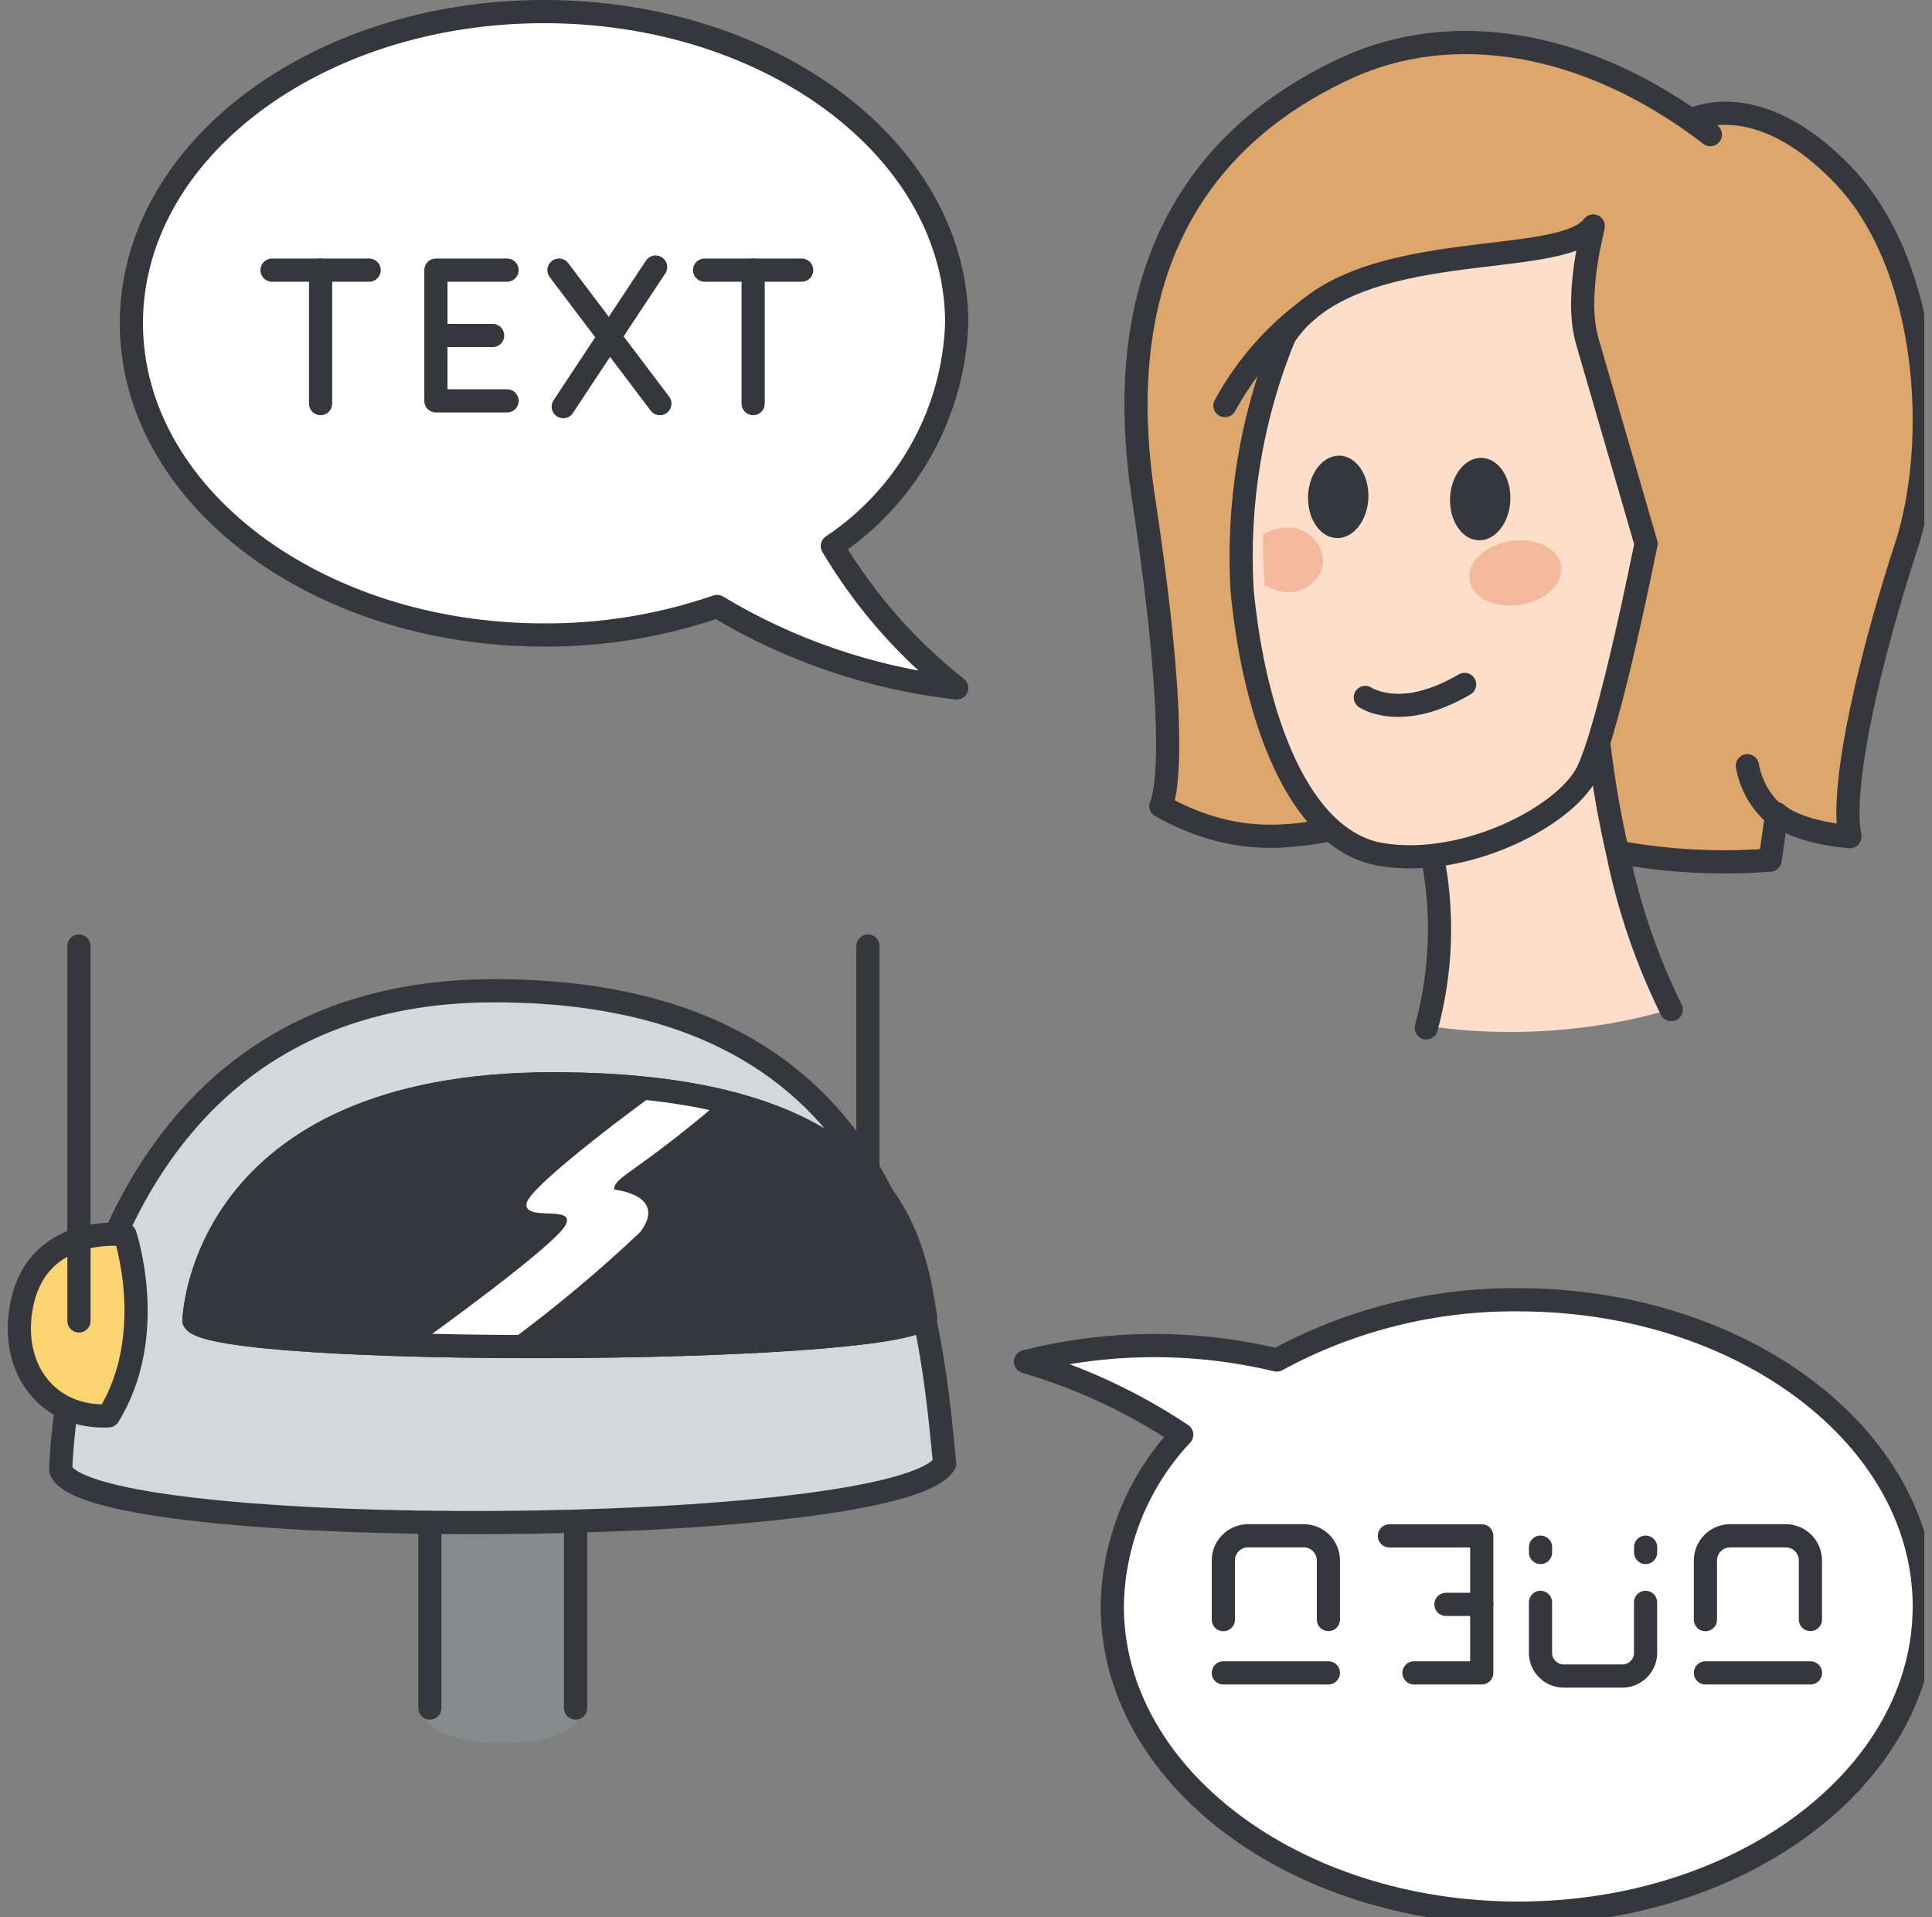
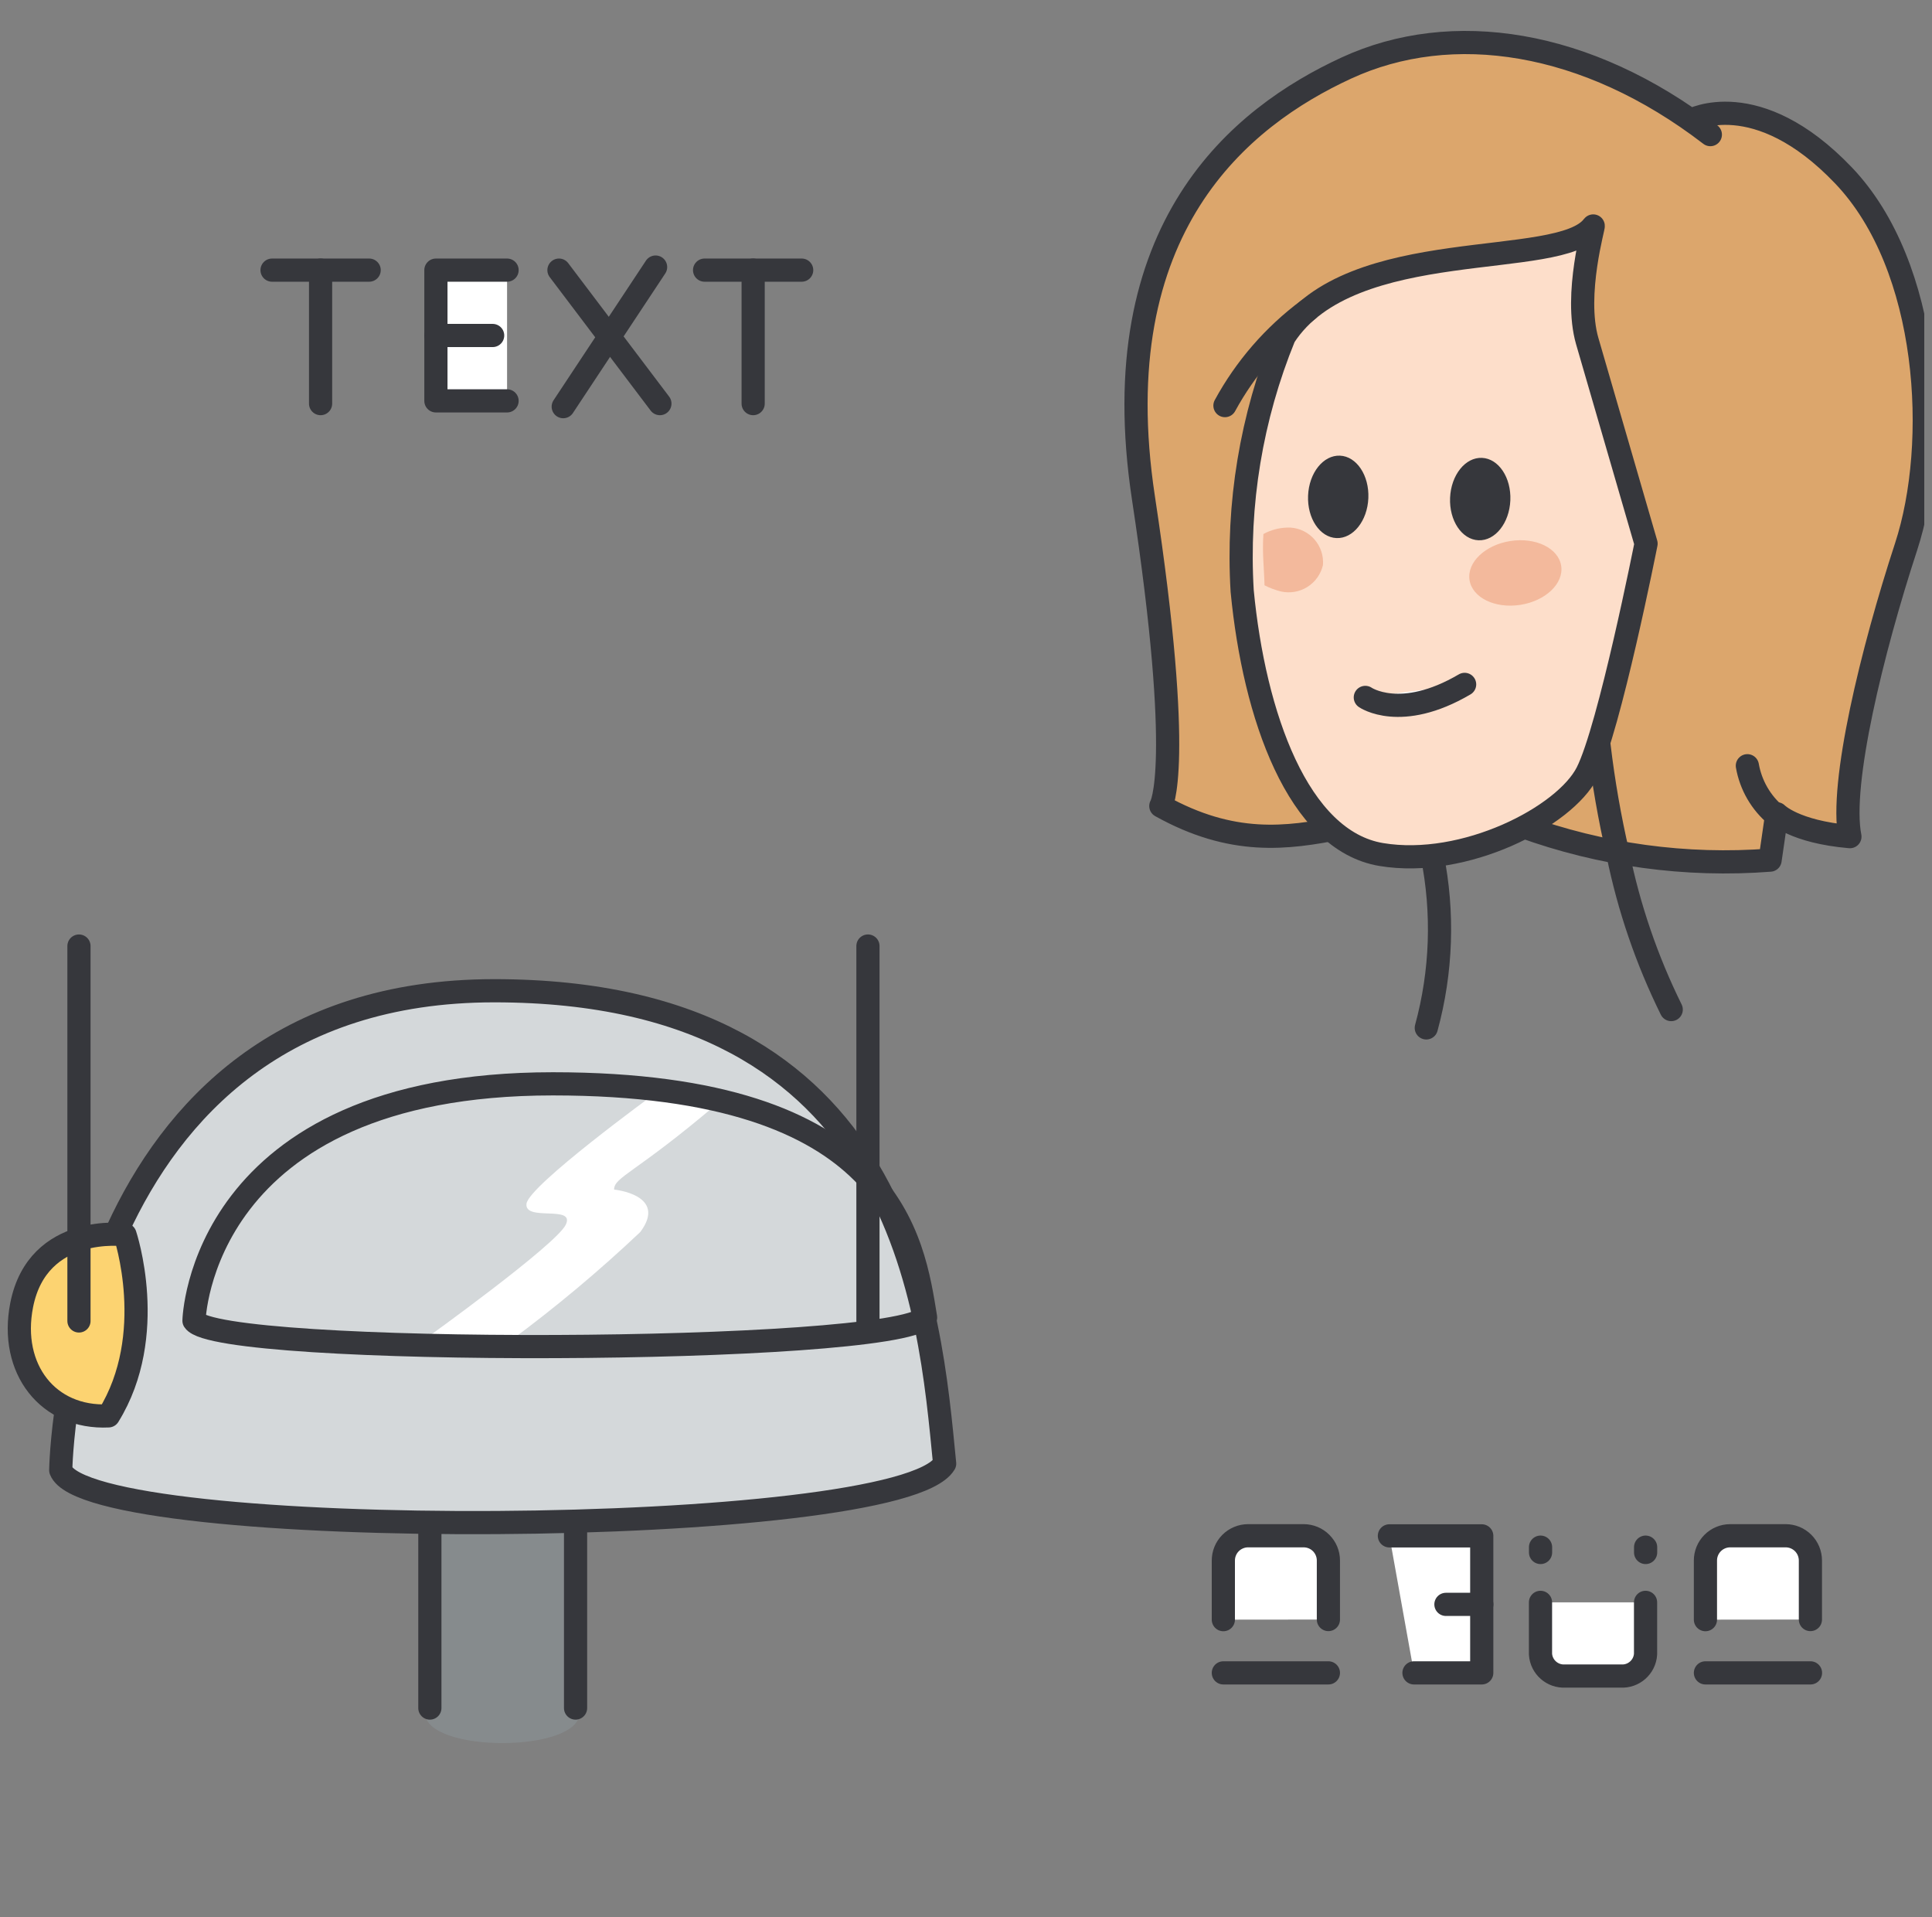
<svg xmlns="http://www.w3.org/2000/svg" width="125" height="124" viewBox="0 0 125 124" fill="none">
  <rect x="0" y="0" width="125" height="124" fill="#808080" stroke="none" />
  <g clip-path="url(#clip0_23622_15740)">
    <path d="M109.398 7.778C109.398 7.778 113.647 5.456 119.273 11.347C124.9 17.237 125.518 28.663 123.323 35.369C121.128 42.076 119.015 50.721 119.689 54.118C116.074 53.804 114.959 52.638 114.959 52.638L114.524 55.637C109.076 56.056 103.602 55.308 98.465 53.442C89.194 50.308 84.334 57.273 75.105 52.137C75.105 52.137 76.642 49.717 73.98 32.206C71.318 14.696 80.29 7.547 87.107 4.402C93.924 1.256 102.661 2.557 110.659 8.707" fill="#DCA66C" />
    <path d="M109.398 7.778C109.398 7.778 113.647 5.456 119.273 11.347C124.9 17.237 125.518 28.663 123.323 35.369C121.128 42.076 119.015 50.721 119.689 54.118C116.074 53.804 114.959 52.638 114.959 52.638L114.524 55.637C109.076 56.056 103.602 55.308 98.465 53.442C89.194 50.308 84.334 57.273 75.105 52.137C75.105 52.137 76.642 49.717 73.98 32.206C71.318 14.696 80.29 7.547 87.107 4.402C93.924 1.256 102.661 2.557 110.659 8.707" stroke="#36373C" stroke-width="1.5" stroke-linecap="round" stroke-linejoin="round" />
-     <path d="M92.5 66.381C94.222 66.633 95.961 66.756 97.7 66.75C101.356 66.757 104.994 66.227 108.5 65.175C106.904 61.906 105.731 58.441 105.012 54.867C104.476 52.519 104.066 50.143 103.785 47.75L103.651 47.827L96.227 52.554L92.827 54.717L92.884 54.989C93.635 58.765 93.504 62.666 92.5 66.381Z" fill="#FDDECA" />
    <path d="M108.128 65.303C106.547 62.102 105.385 58.709 104.674 55.209C104.143 52.909 103.737 50.583 103.459 48.239L103.325 48.314L95.973 52.943L92.605 55.061L92.661 55.328C93.406 59.027 93.275 62.849 92.281 66.489" stroke="#36373C" stroke-width="1.5" stroke-linecap="round" stroke-linejoin="round" />
    <path d="M83.091 21.775C80.96 26.987 80.03 32.612 80.369 38.233C81.143 46.282 83.98 54.374 89.366 55.274C94.751 56.173 101.234 52.827 102.683 49.978C104.133 47.128 106.499 35.165 106.499 35.165L102.694 22.064C101.814 19.02 103.183 14.471 103.076 14.617C100.948 17.517 87.389 15.115 83.091 21.775Z" fill="#FDDECA" stroke="#36373C" stroke-width="1.5" stroke-linejoin="round" />
    <path d="M79.254 26.236C80.574 23.81 82.404 21.699 84.619 20.048L79.254 26.236ZM114.922 52.752C113.937 51.934 113.275 50.792 113.054 49.531L114.922 52.752Z" fill="#FDDECA" />
    <path d="M79.254 26.236C80.574 23.81 82.404 21.699 84.619 20.048M114.922 52.752C113.937 51.934 113.275 50.792 113.054 49.531" stroke="#36373C" stroke-width="1.5" stroke-linecap="round" stroke-linejoin="round" />
    <path d="M94.761 44.27C90.617 46.704 88.336 45.112 88.336 45.112L94.761 44.27Z" fill="white" />
    <path d="M94.761 44.27C90.617 46.704 88.336 45.112 88.336 45.112" stroke="#36373C" stroke-width="1.5" stroke-linecap="round" stroke-linejoin="round" />
    <path d="M97.719 32.364C97.782 30.892 96.959 29.662 95.882 29.617C94.805 29.571 93.882 30.727 93.82 32.2C93.757 33.672 94.58 34.902 95.657 34.947C96.734 34.993 97.657 33.836 97.719 32.364Z" fill="#36373C" />
    <path d="M88.532 32.222C88.594 30.75 87.772 29.52 86.695 29.474C85.618 29.429 84.694 30.585 84.632 32.057C84.57 33.529 85.392 34.759 86.469 34.805C87.546 34.85 88.47 33.694 88.532 32.222Z" fill="#36373C" />
    <path d="M98.364 39.125C100.002 38.871 101.185 37.74 101.008 36.599C100.831 35.459 99.36 34.74 97.723 34.995C96.085 35.249 94.901 36.38 95.078 37.52C95.255 38.661 96.727 39.379 98.364 39.125Z" fill="#F3B99C" />
    <path d="M85.595 36.552C85.46 37.135 85.1 37.642 84.594 37.962C84.088 38.282 83.476 38.389 82.891 38.262C82.518 38.171 82.156 38.036 81.814 37.861C81.792 36.798 81.657 35.795 81.743 34.542C82.281 34.247 82.889 34.104 83.502 34.127C84.102 34.168 84.661 34.448 85.055 34.903C85.449 35.358 85.642 35.952 85.595 36.552Z" fill="#F3B99C" />
-     <path d="M61.899 44.502C56.41 43.874 51.122 42.075 46.395 39.228C42.794 40.469 39.008 41.092 35.199 41.075C20.453 41.075 8.5 32.039 8.5 20.905C8.5 9.771 20.453 0.75 35.199 0.75C49.945 0.75 61.899 9.769 61.899 20.905C61.801 23.77 61.02 26.572 59.621 29.078C58.222 31.584 56.245 33.724 53.852 35.32C55.946 38.846 58.674 41.959 61.899 44.502ZM124.5 103.907C124.5 114.875 112.737 123.75 98.237 123.75C83.737 123.75 71.965 114.87 71.965 103.907C72.017 99.777 73.621 95.817 76.459 92.804C73.349 90.728 69.939 89.134 66.348 88.077C71.678 86.727 77.258 86.691 82.605 87.972C87.398 85.366 92.781 84.025 98.242 84.075C112.742 84.078 124.5 92.961 124.5 103.907Z" fill="white" stroke="#36373C" stroke-width="1.5" stroke-linejoin="round" />
    <path d="M37.5 110.79C37.5 113.403 27.5 113.403 27.5 110.79V97.75H37.5V110.79Z" fill="#868B8D" />
    <path d="M27.812 110.484V97.271H37.239V110.484" stroke="#36373C" stroke-width="1.5" stroke-linecap="round" stroke-linejoin="round" />
    <path d="M3.93 95.099C3.93 95.099 4.336 64.086 31.977 64.086C58.642 64.086 60.143 84.763 61.118 94.674C58.209 99.56 5.746 99.809 3.93 95.099Z" fill="#D4D8DA" stroke="#36373C" stroke-width="1.5" stroke-linejoin="round" />
    <path d="M56.156 85.445V61.194V85.445Z" fill="#F2424E" />
    <path d="M56.156 85.445V61.194" stroke="#36373C" stroke-width="1.5" stroke-linecap="round" stroke-linejoin="round" />
-     <path d="M12.551 85.427C12.551 85.427 12.887 70.106 35.767 70.106C57.838 70.106 59.078 80.321 59.885 85.217C57.477 87.633 14.052 87.754 12.551 85.427Z" fill="#36373C" stroke="#36373C" stroke-width="1.5" stroke-linejoin="round" />
    <path d="M8.089 79.869C8.089 79.869 2.449 79.111 1.403 84.413C0.585 88.568 3.13 91.772 7.018 91.585C10.266 86.343 8.089 79.869 8.089 79.869Z" fill="#FCD371" stroke="#36373C" stroke-width="1.5" stroke-linejoin="round" />
    <path d="M27.5 86.614C27.5 86.614 35.982 80.524 36.606 79.218C37.231 77.912 33.928 79.043 34.063 77.867C34.198 76.69 42.318 70.781 42.318 70.781C43.734 70.672 45.158 70.852 46.5 71.307C41.114 75.901 39.732 76.119 39.732 76.947C39.732 76.947 43.228 77.281 41.427 79.692C38.764 82.209 35.947 84.567 32.988 86.75L27.5 86.614Z" fill="white" />
    <path d="M12.551 85.428C12.551 85.428 12.887 70.107 35.767 70.107C57.838 70.107 59.078 80.322 59.885 85.218C57.477 87.634 14.052 87.755 12.551 85.428V85.428Z" stroke="#36373C" stroke-width="1.5" stroke-linejoin="round" />
-     <path d="M5.109 85.445V61.195V85.445Z" fill="#F2424E" />
    <path d="M5.109 85.445V61.195" stroke="#36373C" stroke-width="1.5" stroke-linecap="round" stroke-linejoin="round" />
    <path d="M20.742 26.107V17.473V26.107Z" fill="white" />
    <path d="M20.742 26.107V17.473" stroke="#36373C" stroke-width="1.5" stroke-linecap="round" stroke-linejoin="round" />
    <path d="M17.602 17.473H23.884H17.602ZM48.729 26.107V17.473V26.107Z" fill="white" />
    <path d="M17.602 17.473H23.884M48.729 26.107V17.473" stroke="#36373C" stroke-width="1.5" stroke-linecap="round" stroke-linejoin="round" />
    <path d="M45.587 17.473H51.868H45.587ZM32.807 25.93H28.203V17.473H32.807" fill="white" />
    <path d="M45.587 17.473H51.868M32.807 25.93H28.203V17.473H32.807" stroke="#36373C" stroke-width="1.5" stroke-linecap="round" stroke-linejoin="round" />
    <path d="M28.203 21.701H31.874H28.203ZM36.165 17.473L42.695 26.107L36.165 17.473Z" fill="white" />
    <path d="M28.203 21.701H31.874M36.165 17.473L42.695 26.107" stroke="#36373C" stroke-width="1.5" stroke-linecap="round" stroke-linejoin="round" />
    <path d="M42.417 17.275L36.441 26.304L42.417 17.275ZM79.15 104.766V100.95C79.149 100.739 79.189 100.53 79.269 100.335C79.349 100.139 79.467 99.962 79.615 99.812C79.764 99.662 79.941 99.544 80.136 99.463C80.33 99.381 80.539 99.339 80.75 99.339H84.346C84.556 99.339 84.765 99.381 84.959 99.461C85.154 99.542 85.331 99.66 85.479 99.809C85.628 99.959 85.746 100.135 85.826 100.33C85.906 100.525 85.948 100.733 85.947 100.944V104.759M106.467 103.648V107C106.414 107.832 105.698 108.463 104.866 108.413H101.272C100.439 108.462 99.725 107.83 99.67 107V103.648M79.15 108.209H85.947H79.15ZM110.341 104.766V100.95C110.339 100.74 110.38 100.531 110.459 100.336C110.539 100.141 110.656 99.963 110.804 99.814C110.952 99.664 111.129 99.545 111.323 99.464C111.517 99.382 111.725 99.34 111.936 99.339H115.531C115.742 99.339 115.951 99.381 116.145 99.461C116.34 99.542 116.516 99.66 116.665 99.809C116.814 99.959 116.932 100.135 117.012 100.33C117.092 100.525 117.133 100.733 117.133 100.944V104.759M110.341 108.209H117.138H110.341ZM89.894 99.346H95.869V108.209H91.484" fill="white" />
    <path d="M42.417 17.275L36.441 26.304M79.15 104.766V100.95C79.149 100.739 79.189 100.53 79.269 100.335C79.349 100.139 79.467 99.962 79.615 99.812C79.764 99.662 79.941 99.544 80.136 99.463C80.33 99.381 80.539 99.339 80.75 99.339H84.346C84.556 99.339 84.765 99.381 84.959 99.461C85.154 99.542 85.331 99.66 85.479 99.809C85.628 99.959 85.746 100.135 85.826 100.33C85.906 100.525 85.948 100.733 85.947 100.944V104.759M106.467 103.648V107C106.414 107.832 105.698 108.463 104.866 108.413H101.272C100.439 108.462 99.725 107.83 99.67 107V103.648M79.15 108.209H85.947M110.341 104.766V100.95C110.339 100.74 110.38 100.531 110.459 100.336C110.539 100.141 110.656 99.963 110.804 99.814C110.952 99.664 111.129 99.545 111.323 99.464C111.517 99.382 111.725 99.34 111.936 99.339H115.531C115.742 99.339 115.951 99.381 116.145 99.461C116.34 99.542 116.516 99.66 116.665 99.809C116.814 99.959 116.932 100.135 117.012 100.33C117.092 100.525 117.133 100.733 117.133 100.944V104.759M110.341 108.209H117.138M89.894 99.346H95.869V108.209H91.484" stroke="#36373C" stroke-width="1.5" stroke-linecap="round" stroke-linejoin="round" />
    <path d="M95.871 103.778H93.551H95.871ZM99.673 100.421V100.077V100.421ZM106.471 100.421V100.077V100.421Z" fill="white" />
    <path d="M95.871 103.778H93.551M99.673 100.421V100.077M106.471 100.421V100.077" stroke="#36373C" stroke-width="1.5" stroke-linecap="round" stroke-linejoin="round" />
  </g>
  <defs>
    <clipPath id="clip0_23622_15740">
      <rect width="124" height="124" fill="white" transform="translate(0.5)" />
    </clipPath>
  </defs>
</svg>